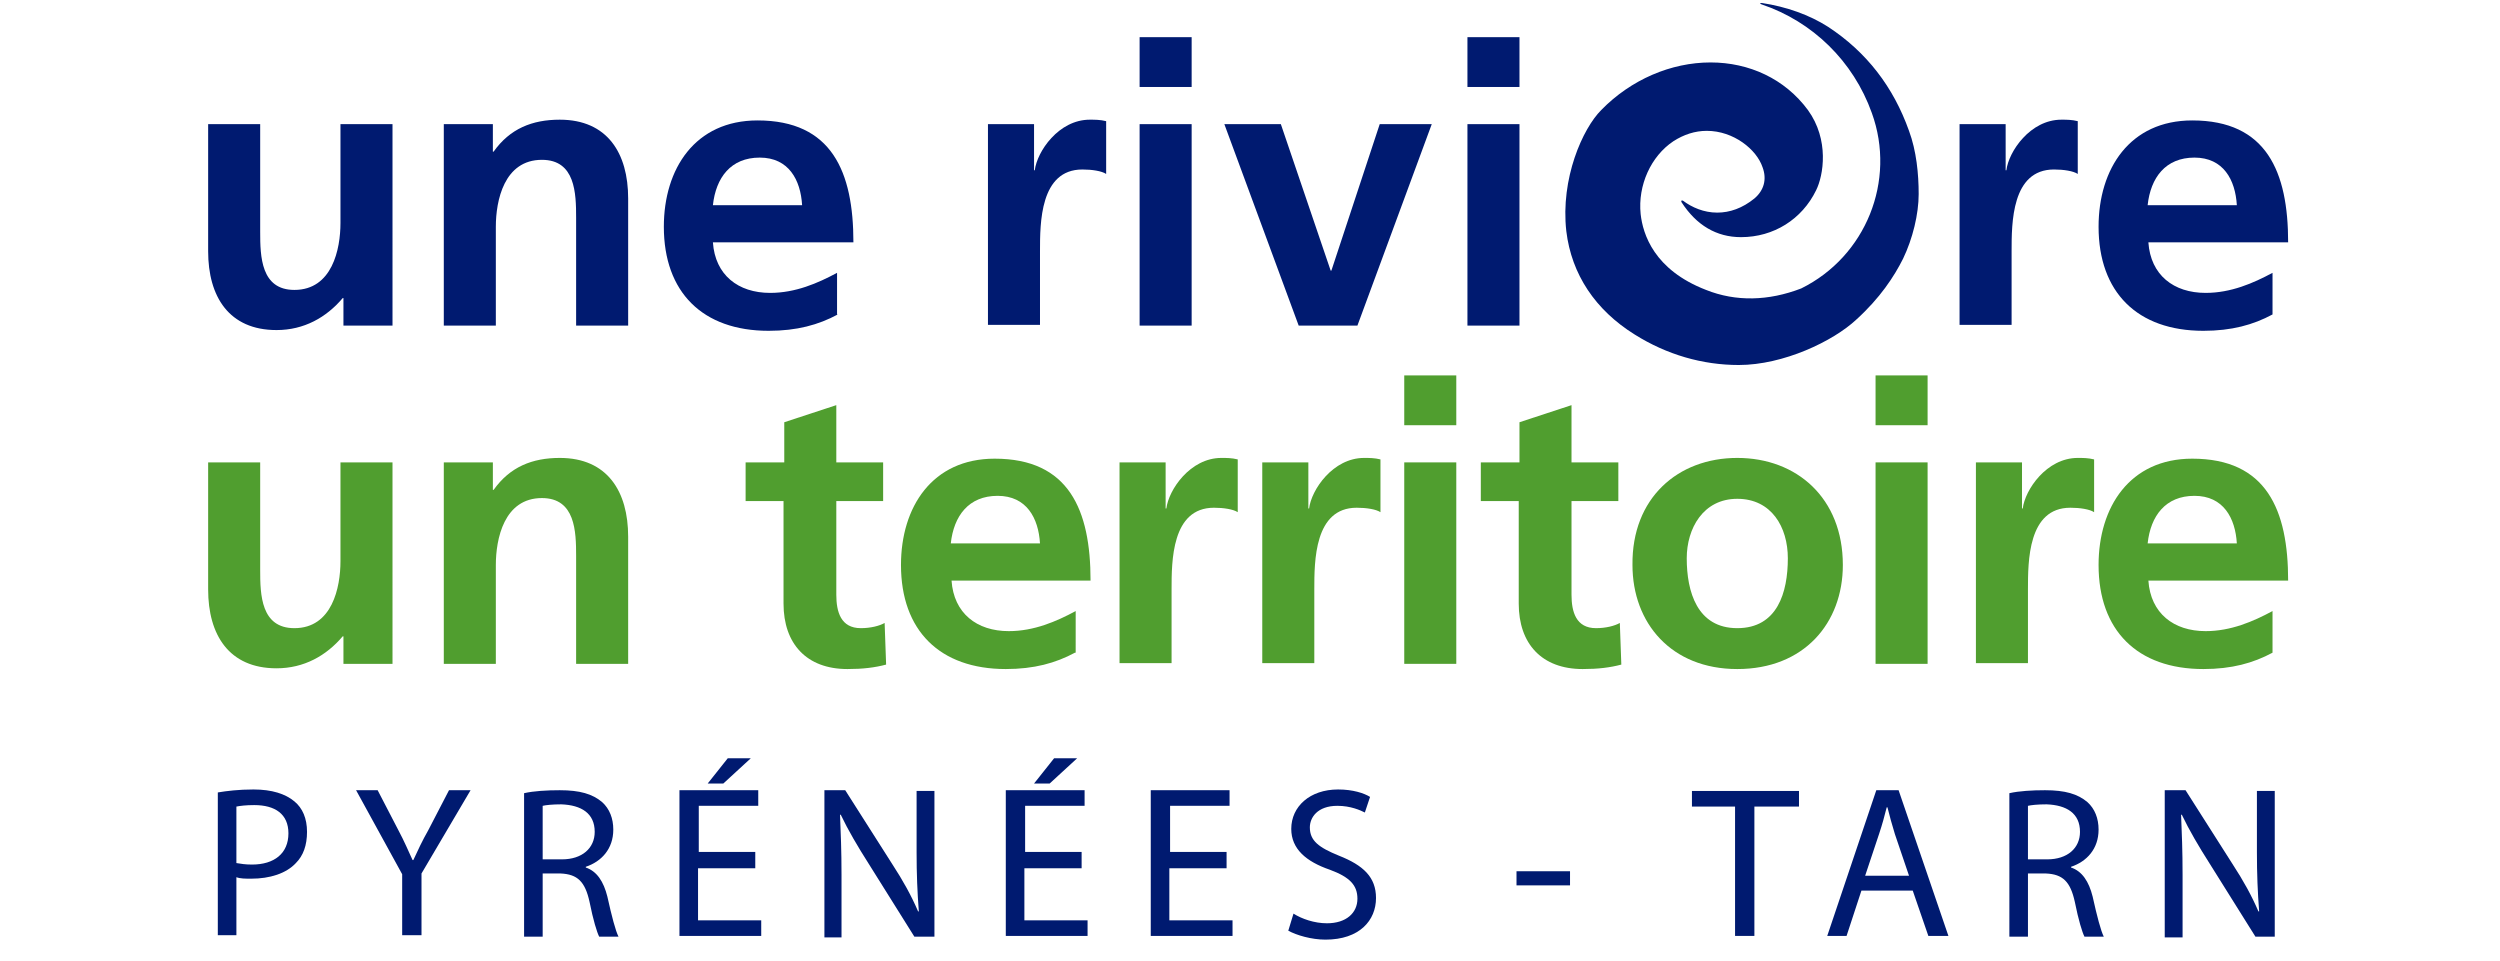
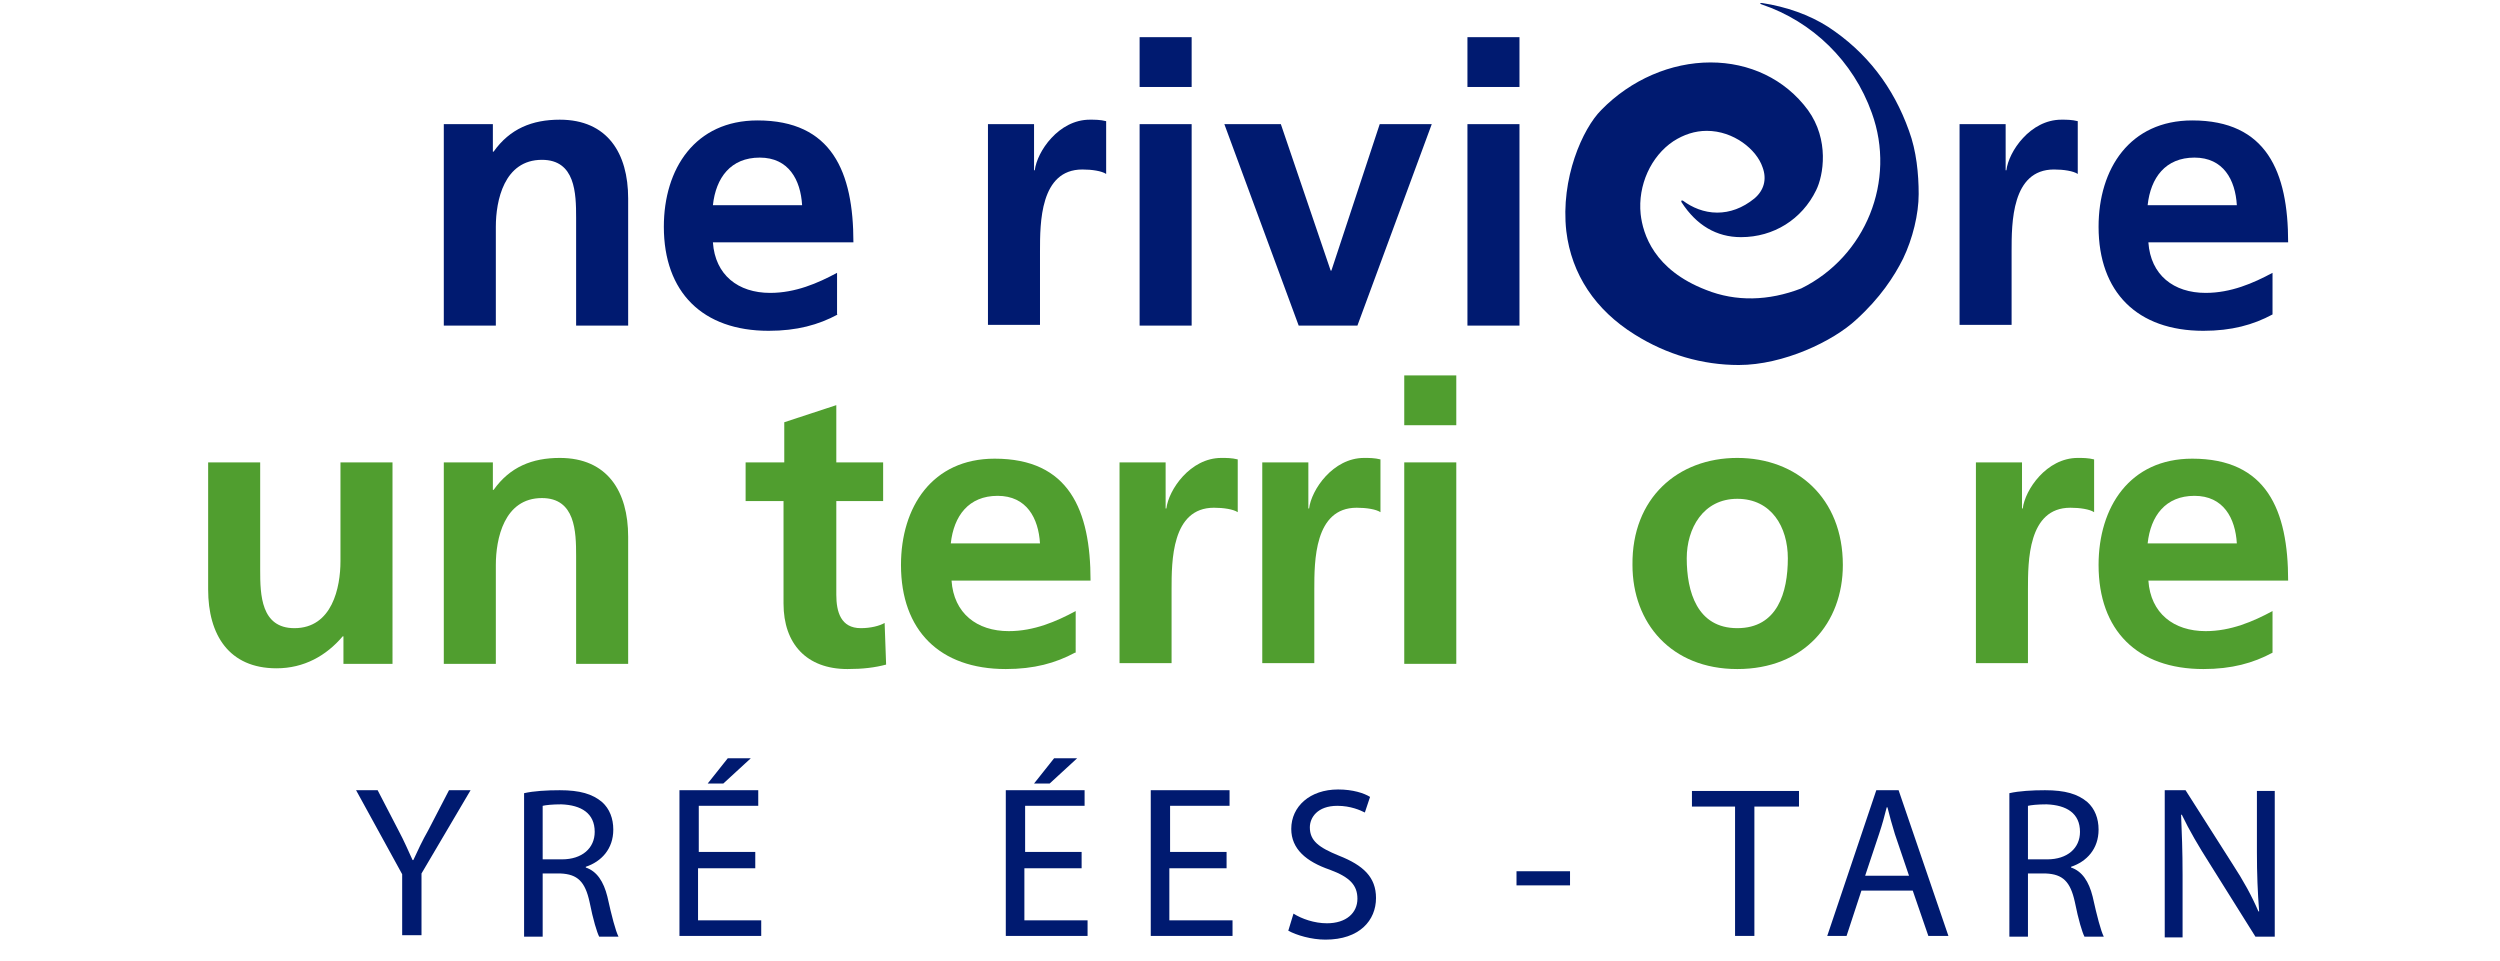
<svg xmlns="http://www.w3.org/2000/svg" id="LOGO" x="0px" y="0px" viewBox="0 0 336.3 129.3" style="enable-background:new 0 0 336.3 129.3;" xml:space="preserve">
  <style type="text/css">
	.st0{fill:#509E2F;}
	.st1{fill:#001A70;}
</style>
  <g>
    <g>
      <path class="st0" d="M52.9,89.3h-6.7v-3.7h-0.1c-2.2,2.6-5.2,4.3-8.9,4.3c-6.4,0-9.2-4.5-9.2-10.6V62.2h7v14.5    c0,3.3,0.1,7.8,4.6,7.8c5.1,0,6.2-5.5,6.2-9V62.2h7V89.3z" />
      <path class="st0" d="M59.6,62.2h6.7v3.7h0.1c2.2-3.1,5.2-4.3,8.9-4.3c6.4,0,9.2,4.5,9.2,10.6v17.1h-7V74.8c0-3.3-0.1-7.8-4.6-7.8    c-5.1,0-6.2,5.5-6.2,9v13.3h-7V62.2z" />
      <path class="st0" d="M105.5,67.4h-5.2v-5.2h5.2v-5.4l7-2.3v7.7h6.3v5.2h-6.3V80c0,2.3,0.6,4.5,3.3,4.5c1.3,0,2.5-0.3,3.2-0.7    l0.2,5.6c-1.5,0.4-3.1,0.6-5.2,0.6c-5.5,0-8.6-3.4-8.6-8.8V67.4z" />
      <path class="st0" d="M150.5,62.2h6.3v6.2h0.1c0.3-2.5,3.2-6.8,7.4-6.8c0.7,0,1.4,0,2.2,0.2v7.1c-0.6-0.4-1.9-0.6-3.2-0.6    c-5.7,0-5.7,7.2-5.7,11v9.9h-7V62.2z" />
      <path class="st0" d="M169.7,62.2h6.3v6.2h0.1c0.3-2.5,3.2-6.8,7.4-6.8c0.7,0,1.4,0,2.2,0.2v7.1c-0.6-0.4-1.9-0.6-3.2-0.6    c-5.7,0-5.7,7.2-5.7,11v9.9h-7V62.2z" />
      <path class="st0" d="M188.9,50.5h7v6.7h-7V50.5z M188.9,62.2h7v27.1h-7V62.2z" />
-       <path class="st0" d="M204.4,67.4h-5.2v-5.2h5.2v-5.4l7-2.3v7.7h6.3v5.2h-6.3V80c0,2.3,0.6,4.5,3.3,4.5c1.3,0,2.5-0.3,3.2-0.7    l0.2,5.6c-1.5,0.4-3.1,0.6-5.2,0.6c-5.5,0-8.6-3.4-8.6-8.8V67.4z" />
      <path class="st0" d="M233.7,61.6c8,0,14.2,5.4,14.2,14.4c0,7.8-5.2,14-14.2,14c-8.9,0-14.1-6.2-14.1-14    C219.5,67,225.7,61.6,233.7,61.6z M233.7,84.5c5.4,0,6.8-4.8,6.8-9.4c0-4.2-2.2-8-6.8-8c-4.6,0-6.8,4-6.8,8    C226.9,79.6,228.3,84.5,233.7,84.5z" />
-       <path class="st0" d="M252.3,50.5h7v6.7h-7V50.5z M252.3,62.2h7v27.1h-7V62.2z" />
      <path class="st0" d="M265.7,62.2h6.3v6.2h0.1c0.3-2.5,3.2-6.8,7.4-6.8c0.7,0,1.4,0,2.2,0.2v7.1c-0.6-0.4-1.9-0.6-3.2-0.6    c-5.7,0-5.7,7.2-5.7,11v9.9h-7V62.2z" />
      <path class="st0" d="M305.7,87.8c-2.6,1.4-5.5,2.2-9.3,2.2c-8.9,0-14.1-5.2-14.1-14c0-7.8,4.2-14.3,12.6-14.3    c10,0,12.9,6.9,12.9,16.4H289c0.3,4.4,3.4,6.8,7.7,6.8c3.4,0,6.4-1.3,9-2.7V87.8z M300.9,73.1c-0.2-3.4-1.8-6.4-5.7-6.4    c-3.9,0-5.9,2.7-6.3,6.4H300.9z" />
      <path class="st0" d="M144.6,87.8c-2.6,1.4-5.5,2.2-9.3,2.2c-8.9,0-14.1-5.2-14.1-14c0-7.8,4.2-14.3,12.6-14.3    c10,0,12.9,6.9,12.9,16.4h-18.7c0.3,4.4,3.4,6.8,7.7,6.8c3.4,0,6.4-1.3,9-2.7V87.8z M139.9,73.1c-0.2-3.4-1.8-6.4-5.7-6.4    c-3.9,0-5.9,2.7-6.3,6.4H139.9z" />
    </g>
    <g>
-       <path class="st1" d="M52.9,43.8h-6.7v-3.7h-0.1c-2.2,2.6-5.2,4.3-8.9,4.3c-6.4,0-9.2-4.5-9.2-10.6V16.7h7v14.5    c0,3.3,0.1,7.8,4.6,7.8c5.1,0,6.2-5.5,6.2-9V16.7h7V43.8z" />
      <path class="st1" d="M59.6,16.7h6.7v3.7h0.1c2.2-3.1,5.2-4.3,8.9-4.3c6.4,0,9.2,4.5,9.2,10.6v17.1h-7V29.3c0-3.3-0.1-7.8-4.6-7.8    c-5.1,0-6.2,5.5-6.2,9v13.3h-7V16.7z" />
      <path class="st1" d="M132.8,16.7h6.3v6.2h0.1c0.3-2.5,3.2-6.8,7.4-6.8c0.7,0,1.4,0,2.2,0.2v7.1c-0.6-0.4-1.9-0.6-3.2-0.6    c-5.7,0-5.7,7.2-5.7,11v9.9h-7V16.7z" />
      <path class="st1" d="M153.3,5h7v6.7h-7V5z M153.3,16.7h7v27.1h-7V16.7z" />
      <path class="st1" d="M164.7,16.7h7.6l6.7,19.7h0.1l6.5-19.7h7l-10,27.1h-7.9L164.7,16.7z" />
      <path class="st1" d="M197.4,5h7v6.7h-7V5z M197.4,16.7h7v27.1h-7V16.7z" />
      <path class="st1" d="M263.5,16.7h6.3v6.2h0.1c0.3-2.5,3.2-6.8,7.4-6.8c0.7,0,1.4,0,2.2,0.2v7.1c-0.6-0.4-1.9-0.6-3.2-0.6    c-5.7,0-5.7,7.2-5.7,11v9.9h-7V16.7z" />
      <path class="st1" d="M112.7,42.3c-2.6,1.4-5.5,2.2-9.3,2.2c-8.9,0-14.1-5.2-14.1-14c0-7.8,4.2-14.3,12.6-14.3    c10,0,12.9,6.9,12.9,16.4H95.9c0.3,4.4,3.4,6.8,7.7,6.8c3.4,0,6.4-1.3,9-2.7V42.3z M107.9,27.6c-0.2-3.4-1.8-6.4-5.7-6.4    s-5.9,2.7-6.3,6.4H107.9z" />
      <path class="st1" d="M305.7,42.3c-2.6,1.4-5.5,2.2-9.3,2.2c-8.9,0-14.1-5.2-14.1-14c0-7.8,4.2-14.3,12.6-14.3    c10,0,12.9,6.9,12.9,16.4H289c0.3,4.4,3.4,6.8,7.7,6.8c3.4,0,6.4-1.3,9-2.7V42.3z M300.9,27.6c-0.2-3.4-1.8-6.4-5.7-6.4    c-3.9,0-5.9,2.7-6.3,6.4H300.9z" />
      <path class="st1" d="M230.1,8.4c-5.3,0-10.7,2.3-14.7,6.4c-2.5,2.5-5.5,9.2-4.7,16.3c0.7,5.8,3.9,10.6,9.2,13.9    c4.3,2.7,9.1,4.1,14,4.1c6,0,12.7-3.2,15.8-6.1c3.2-2.9,5.1-5.8,6.3-8.2c1.3-2.7,2.1-6,2.1-8.7s-0.3-5.8-1.3-8.5    c-2.1-5.9-5.7-10.6-10.9-14c-2.5-1.6-5.6-2.7-8.9-3.2c-0.3,0-0.3,0.1,0,0.2c6.8,2.3,12.3,7.6,14.8,14.6c3.3,9.1-0.8,19.3-9.5,23.6    c-4.4,1.7-8.8,1.8-12.8,0.2c-7-2.7-8.5-7.5-8.8-10.2c-0.4-3.9,1.4-7.8,4.4-9.8c1.4-0.9,2.9-1.4,4.5-1.4c3.6,0,6.7,2.5,7.5,4.9    c0.6,1.6,0.2,3.1-1.1,4.2c-1.6,1.3-3.3,1.9-5,1.9c-1.8,0-3.4-0.7-4.6-1.6c-0.2-0.1-0.3,0-0.2,0.2c2,3.1,4.7,4.7,8,4.7    c4.4,0,8.2-2.4,10.1-6.3c1-2,1.8-6.8-1.1-10.8C240.1,10.6,235.3,8.4,230.1,8.4z" />
    </g>
  </g>
  <g>
-     <path class="st1" d="M29.3,106.6c1.2-0.2,2.8-0.4,4.8-0.4c2.5,0,4.3,0.6,5.5,1.6c1.1,0.9,1.7,2.3,1.7,4.1c0,1.8-0.5,3.2-1.5,4.2   c-1.3,1.4-3.5,2.1-6,2.1c-0.8,0-1.5,0-2-0.2v7.8h-2.5V106.6z M31.8,116.1c0.6,0.1,1.2,0.2,2.1,0.2c3,0,4.9-1.5,4.9-4.2   c0-2.6-1.8-3.8-4.6-3.8c-1.1,0-1.9,0.1-2.4,0.2V116.1z" />
    <path class="st1" d="M54.1,125.9v-8.3l-6.2-11.3h2.9l2.8,5.4c0.8,1.5,1.3,2.7,1.9,4h0.1c0.6-1.3,1.2-2.6,2-4l2.8-5.4h2.9l-6.6,11.2   v8.3H54.1z" />
    <path class="st1" d="M70.5,106.7c1.3-0.3,3.1-0.4,4.8-0.4c2.7,0,4.4,0.5,5.7,1.6c1,0.9,1.5,2.2,1.5,3.7c0,2.6-1.6,4.3-3.7,5v0.1   c1.5,0.5,2.4,1.9,2.9,3.9c0.6,2.7,1.1,4.6,1.5,5.4h-2.6c-0.3-0.6-0.8-2.2-1.3-4.7c-0.6-2.7-1.6-3.7-3.9-3.8H73v8.5h-2.5V106.7z    M73,115.6h2.6c2.7,0,4.4-1.5,4.4-3.7c0-2.5-1.8-3.6-4.5-3.7c-1.2,0-2.1,0.1-2.5,0.2V115.6z" />
    <path class="st1" d="M101.5,116.8h-7.6v7h8.5v2.1h-11v-19.6h10.6v2.1h-8v6.2h7.6V116.8z M101,102l-3.7,3.4h-2.1l2.7-3.4H101z" />
-     <path class="st1" d="M110.9,125.9v-19.6h2.8l6.3,9.9c1.5,2.3,2.6,4.3,3.5,6.4l0.1,0c-0.2-2.6-0.3-5-0.3-8v-8.2h2.4v19.6H123   l-6.2-9.9c-1.4-2.2-2.7-4.4-3.7-6.5l-0.1,0c0.1,2.5,0.2,4.8,0.2,8.1v8.4H110.9z" />
    <path class="st1" d="M145.4,116.8h-7.6v7h8.5v2.1h-11v-19.6h10.6v2.1h-8v6.2h7.6V116.8z M144.9,102l-3.7,3.4h-2.1l2.7-3.4H144.9z" />
    <path class="st1" d="M164.9,116.8h-7.6v7h8.5v2.1h-11v-19.6h10.6v2.1h-8v6.2h7.6V116.8z" />
    <path class="st1" d="M174,122.9c1.1,0.7,2.8,1.3,4.5,1.3c2.6,0,4.1-1.4,4.1-3.3c0-1.8-1-2.9-3.7-3.9c-3.2-1.1-5.2-2.8-5.2-5.5   c0-3,2.5-5.3,6.3-5.3c2,0,3.5,0.5,4.3,1l-0.7,2.1c-0.6-0.3-1.9-0.9-3.7-0.9c-2.7,0-3.7,1.6-3.7,2.9c0,1.8,1.2,2.7,3.9,3.8   c3.3,1.3,5,2.9,5,5.7c0,3-2.2,5.6-6.8,5.6c-1.9,0-3.9-0.6-5-1.2L174,122.9z" />
    <path class="st1" d="M211.2,117.2v1.9H204v-1.9H211.2z" />
    <path class="st1" d="M233.5,108.5h-5.9v-2.1H242v2.1h-6v17.4h-2.6V108.5z" />
    <path class="st1" d="M250.4,119.8l-2,6.1h-2.6l6.6-19.6h3l6.7,19.6h-2.7l-2.1-6.1H250.4z M256.8,117.8l-1.9-5.6   c-0.4-1.3-0.7-2.4-1-3.6h-0.1c-0.3,1.2-0.6,2.3-1,3.5l-1.9,5.7H256.8z" />
    <path class="st1" d="M270.3,106.7c1.3-0.3,3.1-0.4,4.8-0.4c2.7,0,4.4,0.5,5.7,1.6c1,0.9,1.5,2.2,1.5,3.7c0,2.6-1.6,4.3-3.7,5v0.1   c1.5,0.5,2.4,1.9,2.9,3.9c0.6,2.7,1.1,4.6,1.5,5.4h-2.6c-0.3-0.6-0.8-2.2-1.3-4.7c-0.6-2.7-1.6-3.7-3.9-3.8h-2.4v8.5h-2.5V106.7z    M272.8,115.6h2.6c2.7,0,4.4-1.5,4.4-3.7c0-2.5-1.8-3.6-4.5-3.7c-1.2,0-2.1,0.1-2.5,0.2V115.6z" />
    <path class="st1" d="M291.2,125.9v-19.6h2.8l6.3,9.9c1.5,2.3,2.6,4.3,3.5,6.4l0.1,0c-0.2-2.6-0.3-5-0.3-8v-8.2h2.4v19.6h-2.6   l-6.2-9.9c-1.4-2.2-2.7-4.4-3.7-6.5l-0.1,0c0.1,2.5,0.2,4.8,0.2,8.1v8.4H291.2z" />
  </g>
</svg>